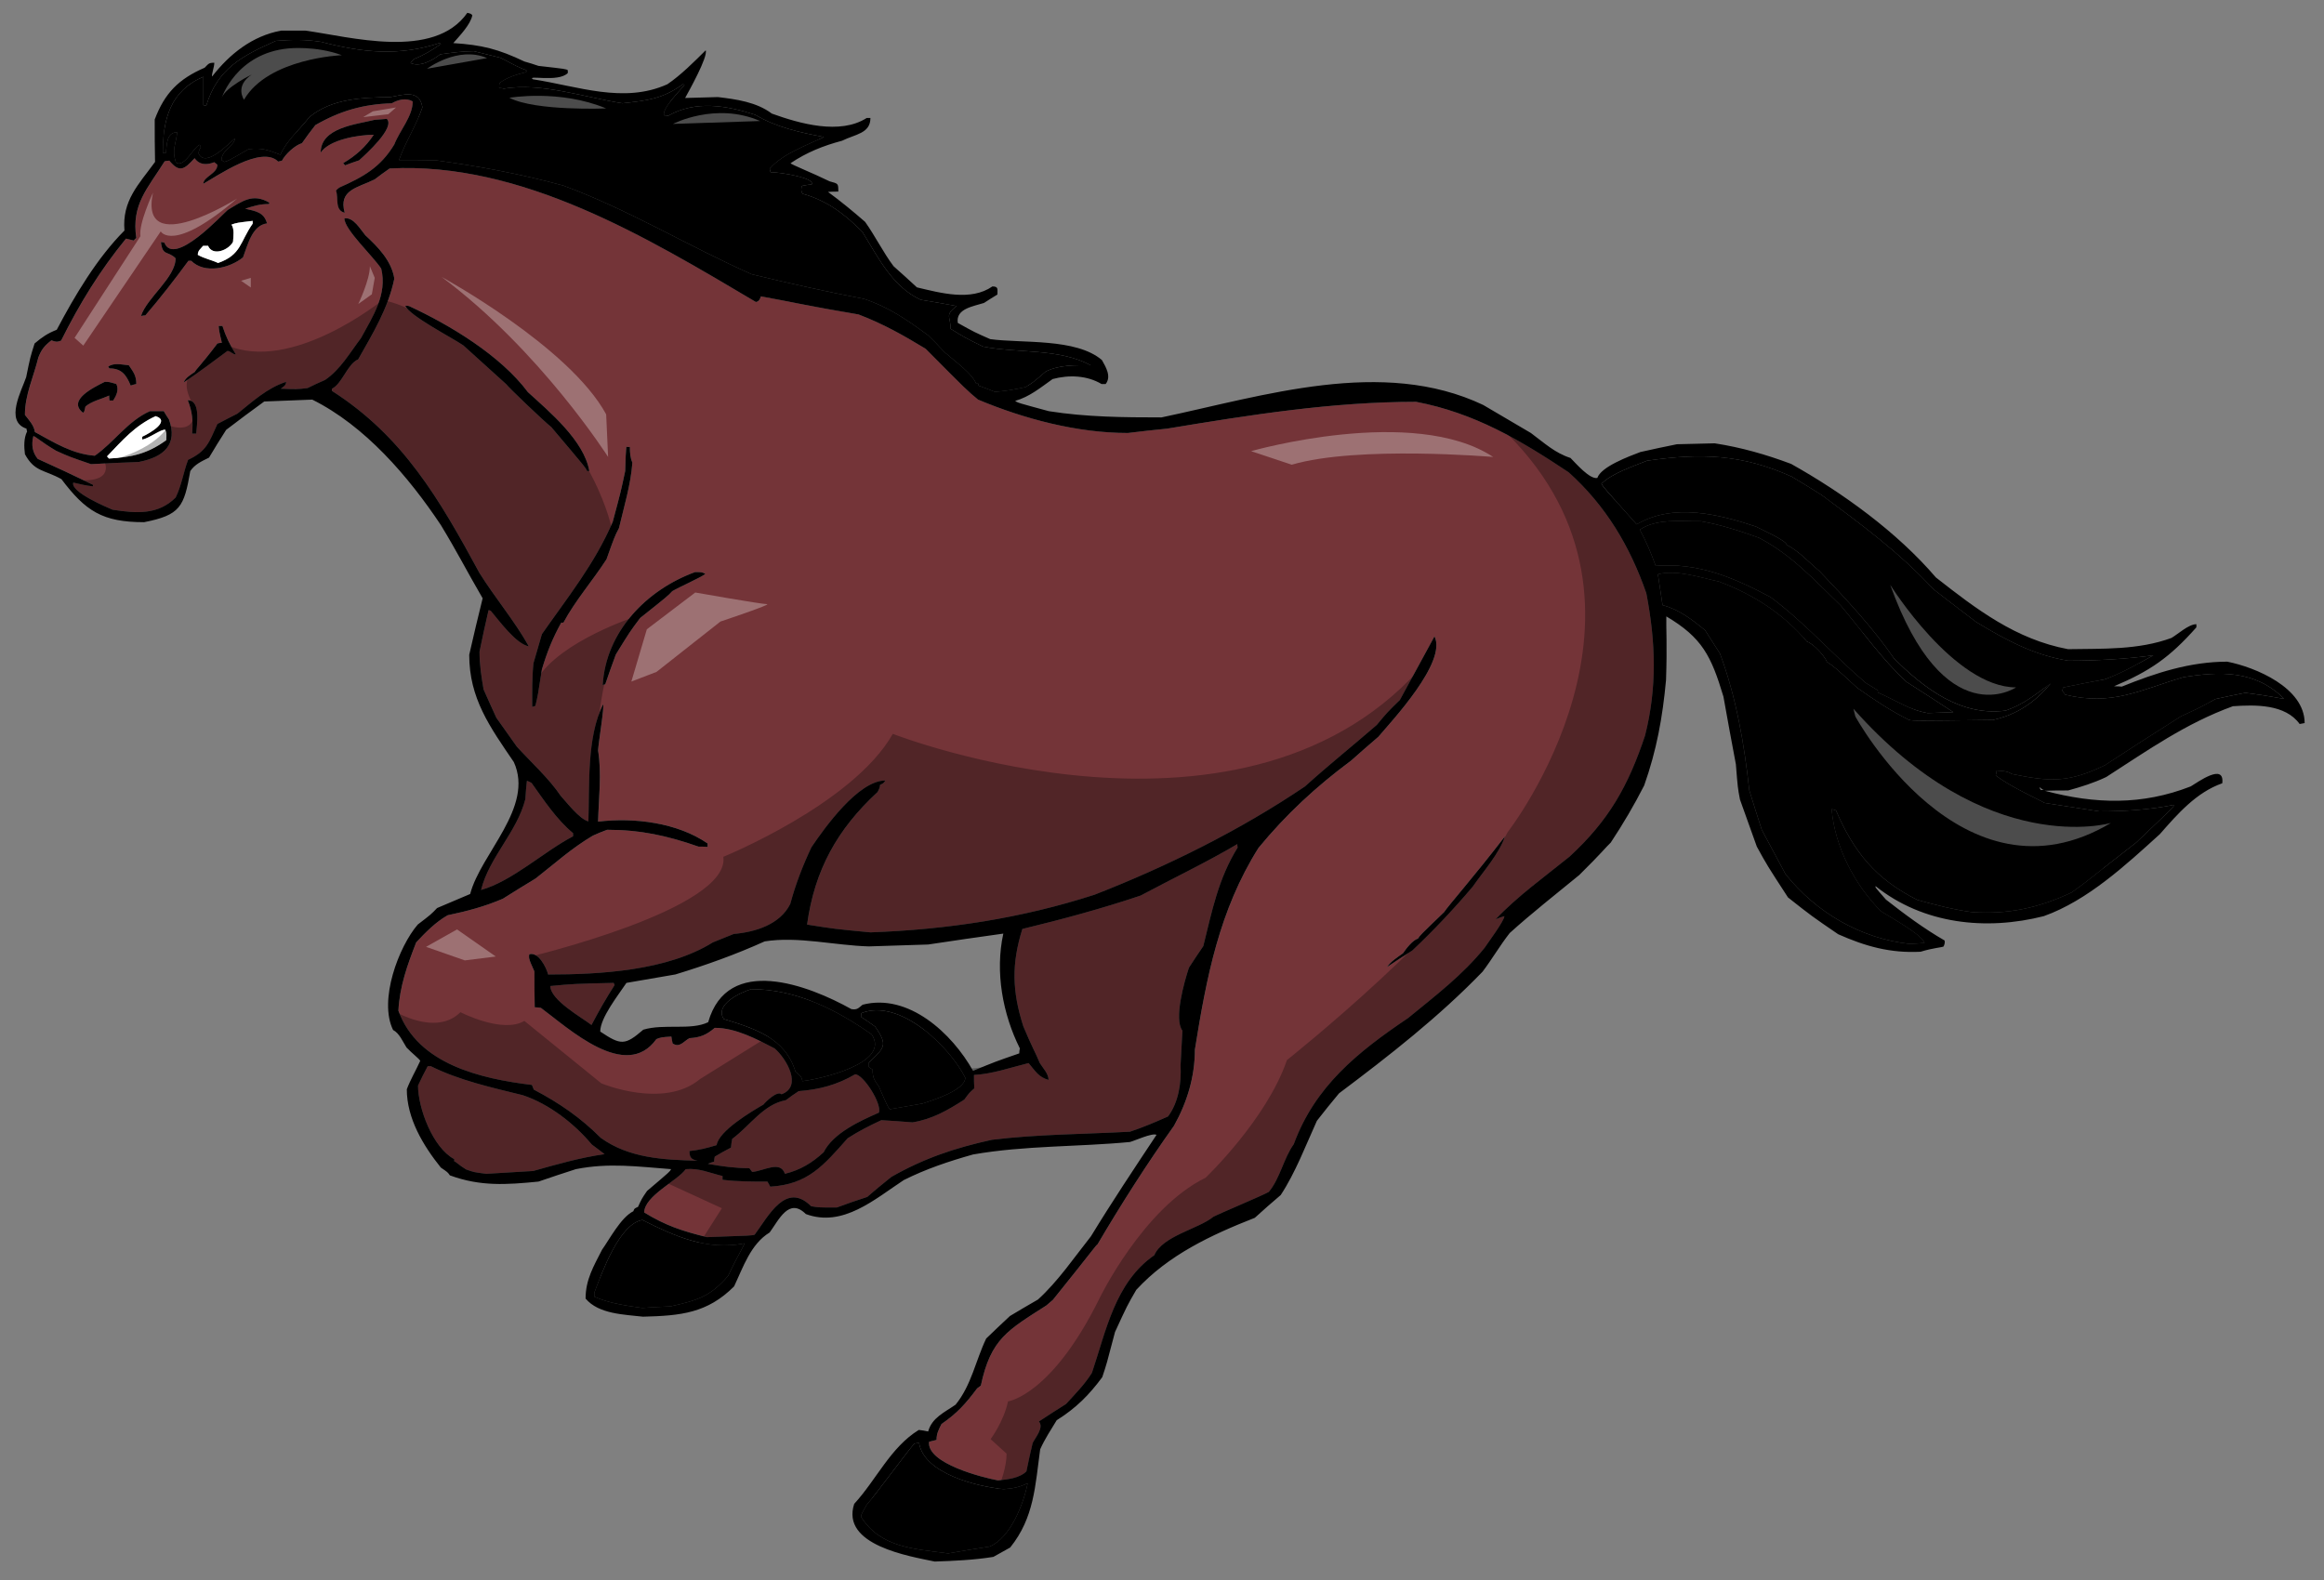
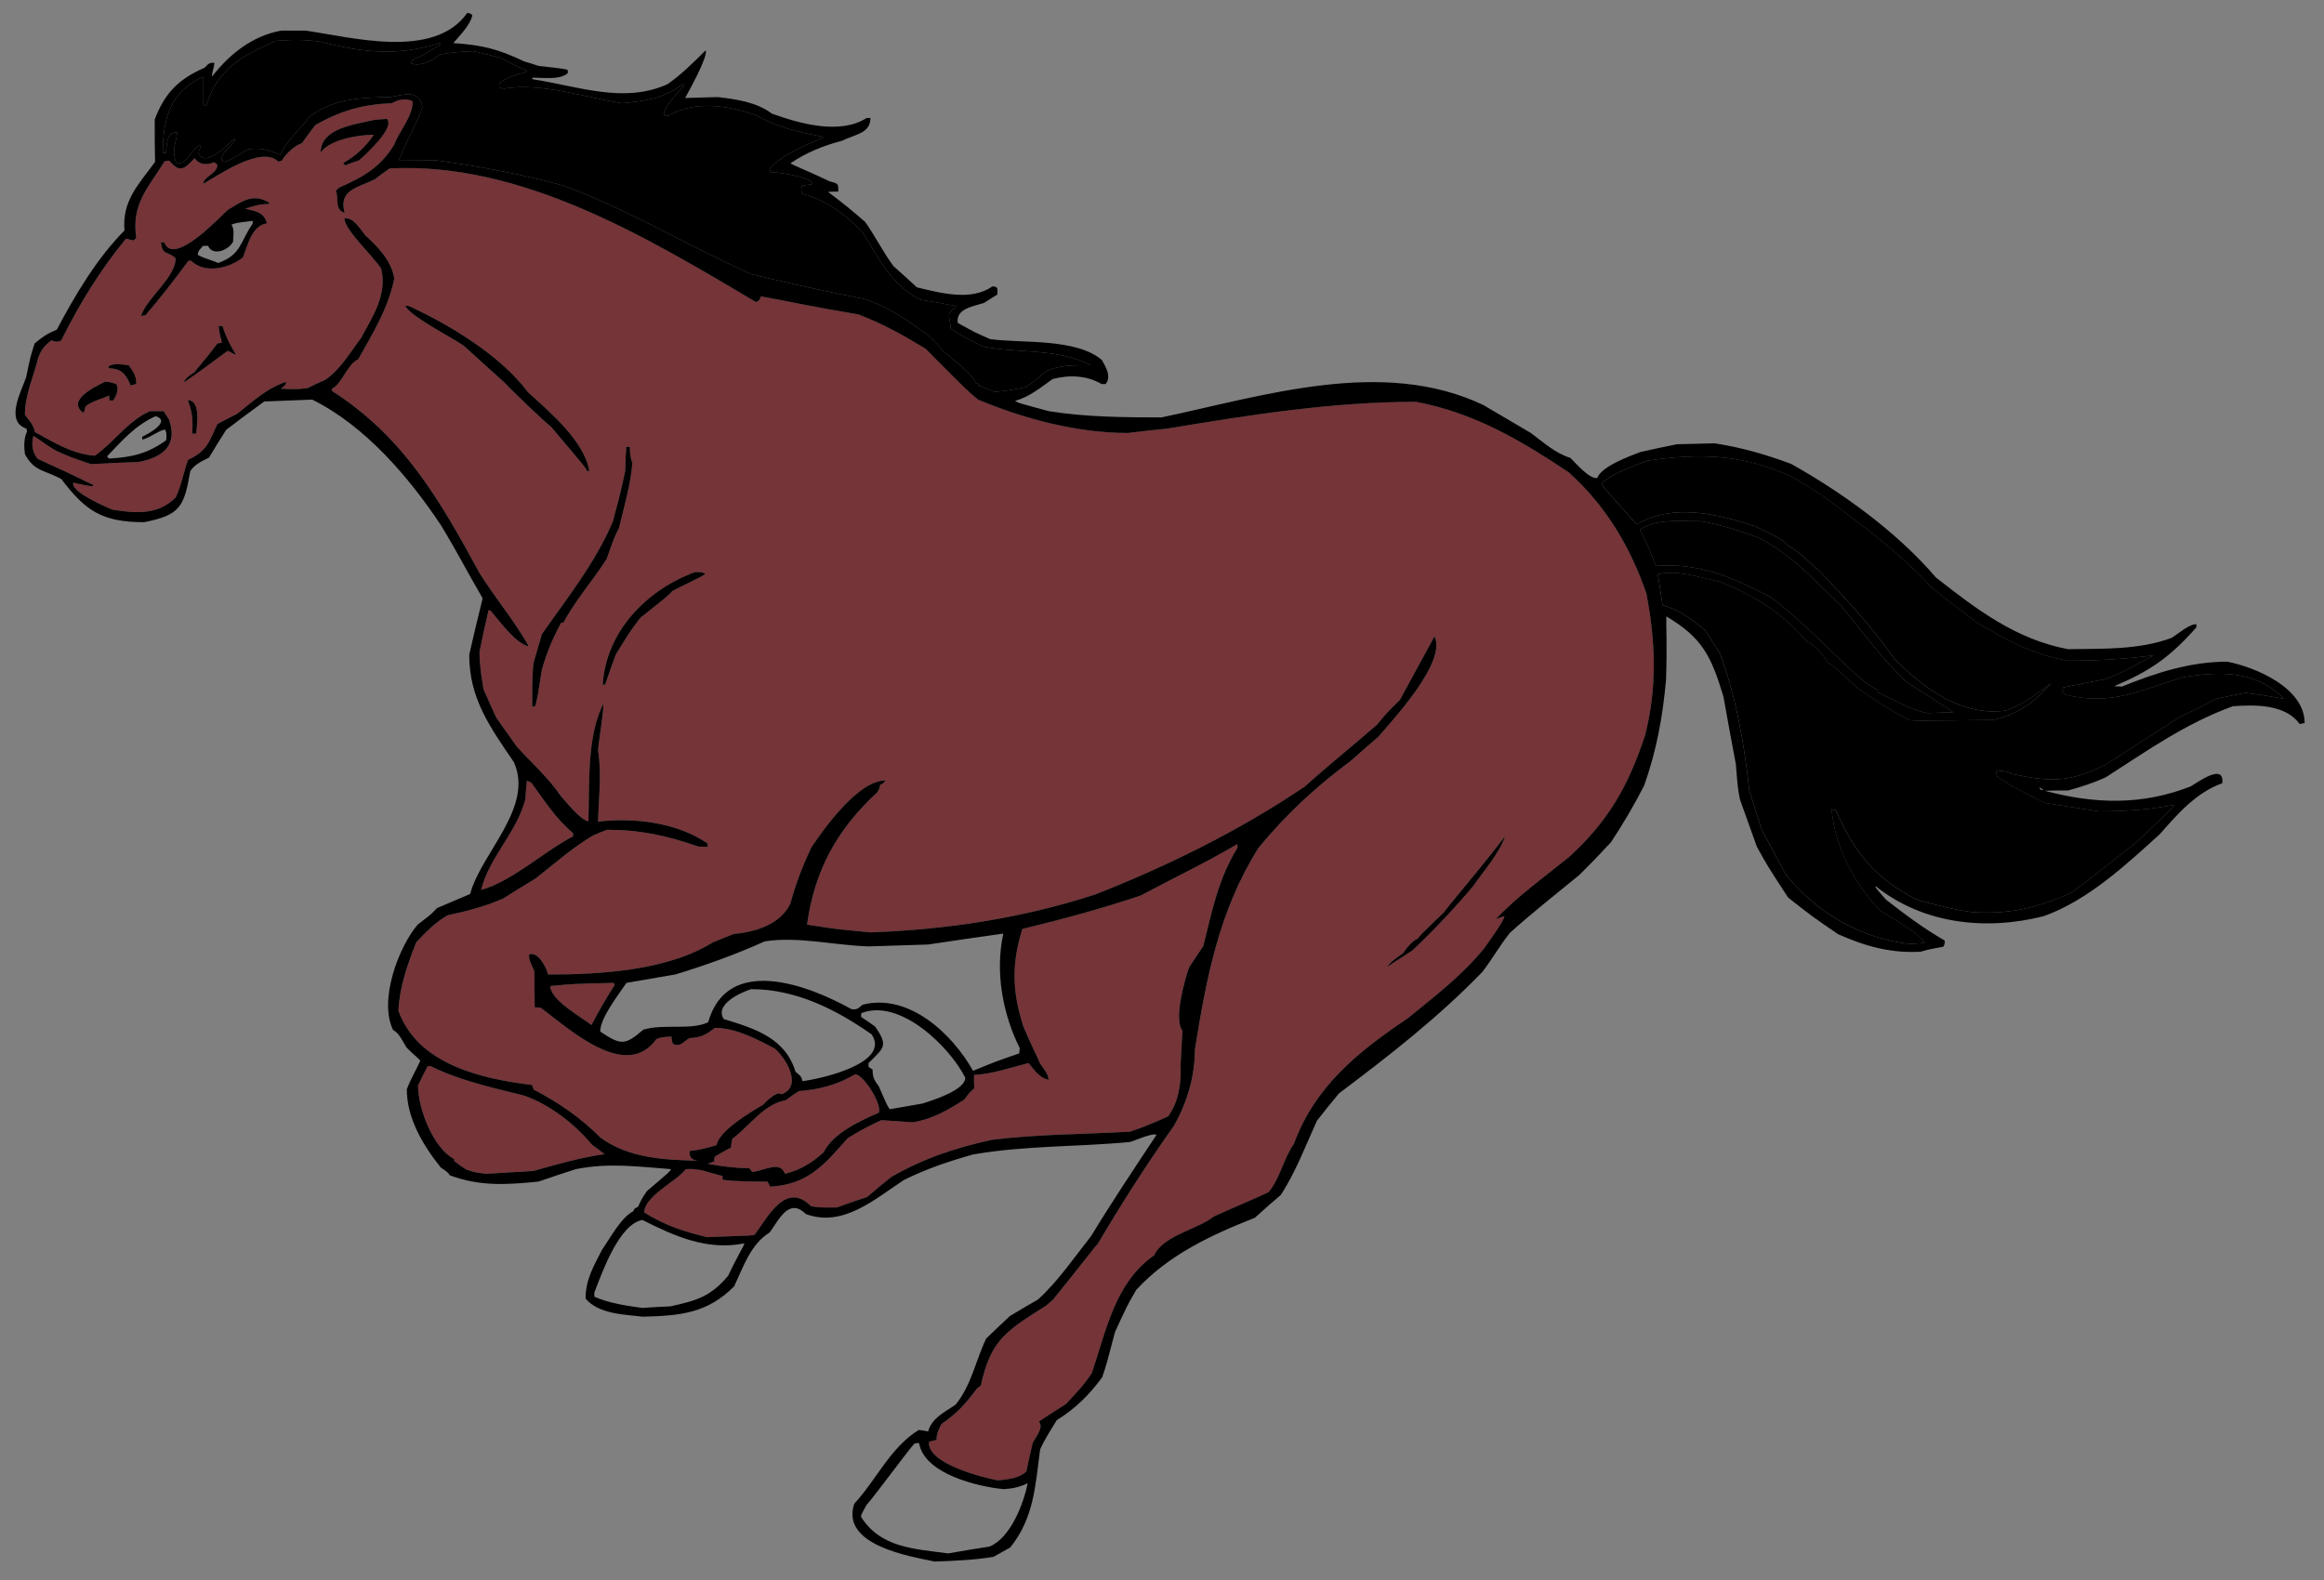
<svg xmlns="http://www.w3.org/2000/svg" version="1.1" id="Layer_1" x="0px" y="0px" width="200px" height="136px" viewBox="0 0 200 136" style="enable-background:new 0 0 200 136;" xml:space="preserve">
  <rect x="0" y="0" width="200" height="136" fill="#808080" stroke="none" />
-   <path id="color3" d="M75.311,88.363c-0.404-0.294-0.806-0.563-1.208-0.833c0-0.107,0-0.215,0.026-0.322  c3.33-1.314,7.625,2.928,8.941,5.56c0,1.072-2.846,1.96-3.705,2.226c-0.941,0.163-1.881,0.325-2.793,0.485  c-0.214-0.297-0.214-0.297-0.939-1.962c-0.401-0.564-0.538-0.749-0.538-1.449c-0.134-0.079-0.24-0.159-0.349-0.241v-0.322  C76.089,90.162,76.464,90.027,75.311,88.363z M68.463,92.257c0.321,0.268,0.511,0.348,0.591,0.805  c1.53-0.188,7.625-1.531,5.96-4.027c-3.061-2.146-6.523-3.893-10.364-3.893c-0.884,0.269-3.192,1.313-2.361,2.576  C65.025,88.551,67.577,89.356,68.463,92.257z M79.094,124.207c-0.132,0-0.267,0.028-0.401,0.053  c-0.454,0.458-3.381,4.457-4.107,5.264c-0.483,0.859-0.483,0.859-0.483,1.048c1.691,2.655,4.538,2.738,7.489,3.14  c1.182-0.214,2.364-0.401,3.572-0.591c1.799-0.75,2.926-3.677,3.276-5.45c-0.725,0.349-1.289,0.458-2.068,0.511  C84.143,127.967,79.526,126.866,79.094,124.207z M55.28,105.011c-2.013,0.349-3.489,4.591-4.135,6.255v0.349  c1.263,0.565,2.767,0.779,4.135,0.968c0.806-0.055,1.611-0.108,2.418-0.136c2.28-0.509,3.436-0.832,4.965-2.63  c0.832-1.773,1.343-2.524,1.397-2.792C60.838,107.668,58.073,106.407,55.28,105.011z" />
  <path id="color2" style="fill:#743438;" d="M67.631,94.699c0.347-0.269,0.726-0.536,1.102-0.777  c1.771-0.135,3.302-0.537,4.859-1.449c0.698,0,2.335,2.548,2.04,3.303c-1.584,0.696-3.92,1.744-4.752,3.409  c-0.993,0.911-2.013,1.529-3.329,1.852c-0.403-1.183-1.799-0.242-2.82-0.161c-0.081-0.107-0.16-0.214-0.24-0.321  c-1.211,0-2.391-0.161-3.572-0.376c0.162-0.082,0.349-0.135,0.538-0.188c0-0.161,0.027-0.296,0.053-0.43  c0.456-0.27,0.913-0.537,1.396-0.779c0.027-0.267,0.054-0.512,0.107-0.751C64.544,96.902,65.697,95.05,67.631,94.699z   M49.319,71.716c-1.422-1.18-2.497-2.819-3.572-4.321c-0.133-0.081-0.267-0.135-0.402-0.189c-0.054,0.511-0.107,1.047-0.134,1.584  c-0.726,2.846-3.113,4.996-3.812,7.815c2.685-0.753,5.396-3.303,7.919-4.619V71.716z M44.997,94.271  c-2.713-0.671-5.424-1.262-7.92-2.497h-0.268c-0.297,0.537-0.565,1.101-0.833,1.665c0,1.933,1.261,5.343,3.115,6.335v0.189  c0.188,0.053,0.322,0.268,1.021,0.698c0.67,0.24,0.67,0.24,1.745,0.375c1.342-0.08,2.685-0.161,4.028-0.242  c2.013-0.563,4.053-1.155,6.146-1.449c-0.375-0.295-0.75-0.564-1.1-0.831C49.427,96.713,47.252,95.021,44.997,94.271z   M101.597,91.693c0.052-0.994,0.106-1.987,0.159-2.98c-0.752-0.995,0.162-4.216,0.564-5.423c0.402-0.618,0.806-1.236,1.234-1.854  c0.754-3.034,1.29-5.799,2.954-8.483c-0.026-0.107-0.026-0.214-0.026-0.297c-2.686,1.584-5.558,2.955-8.324,4.431  c-3.354,1.128-6.74,2.041-10.176,2.873c-0.938,3.01-0.887,5.344,0.081,8.377c0.725,1.745,1.073,2.31,1.422,3.168  c0.269,0.43,0.752,0.914,0.752,1.448c-0.86-0.24-1.102-0.723-1.718-1.448c-1.531,0.377-3.115,0.941-4.699,1.021  c0,0.378,0,0.752,0.027,1.155c-0.429,0.378-0.429,0.378-0.858,0.965c-1.423,0.913-2.765,1.692-4.458,1.96  c-0.913-0.079-1.798-0.13-2.684-0.187c-0.995,0.457-1.989,0.967-2.9,1.559c-2.068,2.333-3.411,3.973-6.66,4.162  c-0.08-0.162-0.161-0.297-0.242-0.432c-1.288,0-2.576,0-3.864-0.159v-0.325c-1.129-0.267-2.015-0.697-3.169-0.588  c-0.697,0.992-3.571,2.308-3.571,3.73c1.853,1.128,3.223,1.584,5.397,2.122c3.893-0.136,3.893-0.136,4.11-0.216  c1.18-1.584,2.684-4.616,4.858-2.444c0.67,0.109,0.67,0.109,2.202,0.109c0.858-0.324,1.744-0.618,2.632-0.912  c0.67-0.592,1.369-1.155,2.066-1.72c2.821-1.61,5.477-2.497,8.646-3.195c3.919-0.483,7.975-0.483,11.893-0.699  c1.129-0.373,2.203-0.832,3.277-1.313C101.436,94.859,101.677,93.194,101.597,91.693z M47.36,84.873c0,1.209,2.71,2.712,3.543,3.355  c0.617-1.183,1.261-2.31,1.987-3.438c-0.025-0.079-0.054-0.132-0.08-0.188C49.346,84.686,49.346,84.686,47.36,84.873z   M141.682,51.069c0.806,4.19,0.941,8.082-0.107,12.245c-1.45,4.348-3.113,7.302-6.497,10.42c-2.122,1.717-4.484,3.407-6.364,5.396  c0.243-0.109,0.482-0.19,0.753-0.271c0,0.404-1.453,2.339-1.692,2.713c-1.905,2.362-4.243,4.136-6.604,6.067  c-4.35,2.927-8.002,5.879-9.826,10.846c-0.888,1.236-1.154,2.901-2.148,4.11c-0.617,0.349-4.108,1.799-4.78,2.146  c-1.233,1.024-4.375,1.639-5.075,3.303c-3.383,2.337-4.16,6.553-5.368,10.124c-0.617,0.992-1.449,1.824-2.228,2.683  c-0.781,0.484-1.558,0.995-2.337,1.505c0.458,0.511-0.295,1.369-0.536,1.853c-0.188,0.806-0.376,1.612-0.538,2.442  c-0.59,0.592-1.664,0.699-2.443,0.777c-1.288-0.24-6.149-1.449-5.934-3.327c0.215-0.055,0.43-0.106,0.644-0.161  c0-0.563,0.188-0.886,0.429-1.37c1.37-0.938,2.095-1.771,3.062-3.061c0.106-0.08,0.213-0.16,0.321-0.241  c0.86-4.054,2.336-4.777,5.64-6.9c0.186-0.163,0.375-0.321,0.563-0.484c3.543-4.402,3.651-4.642,3.839-4.778  c2.041-3.463,4.243-6.926,6.578-10.201c1.128-2.015,1.799-4.217,1.799-6.553c0.994-6.202,2.094-12.001,5.477-17.371  c2.388-2.899,4.941-5.262,7.975-7.517c0.778-0.699,1.557-1.37,2.336-2.041c1.155-1.369,5.933-6.445,4.833-8.646  c-0.994,1.825-1.987,3.652-2.98,5.477c-1.074,1.048-1.074,1.048-1.987,2.146c-2.014,1.746-4.188,3.492-6.176,5.291  c-5.557,3.758-11.84,6.873-18.096,9.317c-6.31,2.041-12.699,3.007-19.305,3.247c-3.087-0.294-3.087-0.294-5.45-0.67  c0.645-4.697,2.604-8.216,6.067-11.409c0.189-0.378,0.189-0.378,0.217-0.62c0.294-0.133,0.294-0.133,0.455-0.373  c-2.336,0-5.235,4.081-6.363,5.744c-0.75,1.584-1.369,3.196-1.824,4.886c-0.886,1.772-3.007,2.416-4.861,2.578  c-0.617,0.242-1.208,0.483-1.798,0.725c-3.919,2.443-9.719,2.766-14.176,2.766c-0.162-0.615-0.832-1.958-1.612-1.744  c-0.161,0.349,0.297,1.129,0.43,1.476c0,1.02,0,2.04,0.027,3.088c0.161,0,0.35,0.027,0.537,0.054  c2.362,1.746,7.303,6.362,9.935,2.684c0.429-0.16,0.429-0.16,1.289-0.215c0.027,0.189,0.055,0.377,0.108,0.591  c0.617,0.403,0.939-0.188,1.45-0.456c0.913-0.055,1.449-0.269,2.174-0.887c1.8,0,3.598,0.967,5.156,1.773  c1.019,0.885,2.417,3.273,0.59,3.946c-0.35-0.349-1.369,0.645-1.558,0.886c-1.02,0.594-3.84,2.256-4.026,3.49  c-0.779,0.242-1.531,0.43-2.336,0.51c0,0.538,0.133,0.727,0.697,0.834c-2.953-0.08-5.879-0.215-8.323-1.961  c-1.745-1.744-3.572-3.006-5.772-4.161c-0.053-0.135-0.107-0.271-0.161-0.402c-4.403-0.537-9.827-1.773-11.492-6.391  c0.106-2.095,0.777-3.947,1.53-5.881c0.805-0.86,1.665-1.744,2.712-2.336c1.663-0.349,3.195-0.752,4.752-1.424  c0.939-0.59,1.88-1.181,2.819-1.743c1.719-1.343,3.061-2.578,4.914-3.68c0.402-0.188,0.804-0.349,1.235-0.509  c2.872,0,5.183,0.509,7.867,1.449c0.242,0,0.51,0,0.779,0.026V72.6c-2.604-1.794-6.336-2.254-9.424-1.877  c0.053-2.014,0.323-4.133,0-6.12c0.027-0.645,0.563-3.84,0.428-3.975c-1.422,2.846-1.153,7.034-1.261,10.071  c-0.779-0.189-1.934-1.719-2.39-2.203c-0.968-1.45-2.552-2.899-3.76-4.216c-0.591-0.831-1.181-1.665-1.771-2.497  c-0.376-0.831-0.751-1.638-1.101-2.442c-0.188-1.102-0.349-2.122-0.349-3.248c0.241-1.21,0.509-2.391,0.779-3.573  c0.055,0,0.108,0.027,0.187,0.053c0.779,0.916,2.176,2.848,3.277,3.061c-1.21-2.175-2.9-4.161-4.243-6.308  c-3.464-6.39-6.578-11.761-12.7-15.681v-0.186c0.886-0.43,1.343-2.148,2.256-2.525c1.262-2.229,2.604-4.431,3.113-6.955  c-0.24-1.531-1.396-2.711-2.497-3.731c-0.428-0.51-1.019-1.583-1.798-1.449c0,0.963,2.47,3.249,3.167,4.321  c0.538,2.2-0.697,4.082-1.744,5.987c-0.94,1.235-1.772,2.712-3.088,3.597c-0.508,0.216-1.02,0.459-1.504,0.699  c-0.912,0.109-0.912,0.109-2.307,0.055c0.241-0.189,0.456-0.27,0.456-0.591c-1.638,0.536-2.874,1.691-4.188,2.739  c-0.591,0.295-1.155,0.591-1.719,0.885c-0.724,1.584-0.913,2.335-2.524,3.089c-0.403,1.071-0.564,2.226-1.074,3.247  c-1.504,1.504-3.382,1.37-5.423,1.047c-0.457-0.189-3.652-1.532-3.383-2.335c0.591,0.135,1.101,0.268,1.691,0.322v-0.133  c-0.457-0.188-0.779-0.431-4.752-2.229c-0.456-0.564-0.564-1.209-0.376-1.96c0.162,0,0.645,0.483,1.959,1.261  c1.13,0.509,1.13,0.509,3.008,1.153c1.372-0.08,2.739-0.135,4.108-0.188c2.203-0.43,3.356-1.529,2.604-3.649  c-0.161-0.244-0.32-0.484-0.457-0.726h-1.18c-1.934,0.858-3.089,2.684-4.753,3.839c-1.958-0.163-3.436-1.103-5.154-2.041  c-0.082-0.59-0.51-1.021-0.859-1.477c0-1.746,0.751-3.274,1.154-4.939c0.269-0.698,0.538-1.022,1.127-1.477  c0.377,0.135,0.458,0.161,0.833,0.026c1.611-3.222,3.328-6.015,5.584-8.781c0.214,0.055,0.43,0.109,0.672,0.163  c0.053-0.081,0.133-0.163,0.214-0.216c-0.43-2.899,0.966-4.243,2.442-6.603c0.135-0.028,0.269-0.054,0.403-0.054  c0.887,1.073,1.289,0.751,2.176-0.215c0.428,0.616,1.073,0.588,1.691,0.349c0.08,0.053,0.162,0.135,0.268,0.215  c0,0.777-1.207,1.021-1.207,1.636c1.126-0.615,4.994-3.355,6.444-1.906c0.107-0.025,0.215-0.053,0.322-0.079  c0.269-0.539,1.128-1.343,1.719-1.505c0.375-0.535,0.751-1.047,1.154-1.558c2.147-1.233,4.109-1.797,6.579-1.877  c0.563-0.322,1.234-0.483,1.799-0.161c0,1.289-1.102,2.47-1.585,3.705c-1.181,1.96-2.657,2.793-4.724,3.706  c-0.108,0.08-0.216,0.16-0.296,0.27c0.242,0.643-0.134,1.689,0.752,1.903c-0.564-1.987,1.127-2.147,2.578-2.872  c0.43-0.323,0.858-0.645,1.289-0.94c11.384-0.591,22.177,5.96,31.521,11.493c0.267-0.054,0.349-0.244,0.43-0.485  c2.684,0.485,4.107,0.834,8.402,1.557c2.123,0.806,3.868,1.8,5.773,2.953c3.544,3.573,3.544,3.573,4.512,4.377  c3.973,1.665,8.537,2.873,12.888,2.873c1.127-0.134,2.254-0.27,3.382-0.375c7.143-1.183,14.202-2.308,21.426-2.308  c5.02,0.963,8.94,3.273,13.13,6.065C138.191,43.525,140.286,47.042,141.682,51.069z M10.013,33.053  c-0.644-0.187-0.644-0.187-0.994-0.187c-0.966,0.483-3.248,1.584-1.879,2.656c0.106-0.052,0.106-0.052,0.215-0.536  c0.591-0.482,1.342-0.617,2.04-0.941c0,0.135,0,0.27,0.027,0.43h0.321C10.013,34.045,10.254,33.565,10.013,33.053z M11.731,33.053  c0-0.724-0.243-1.018-0.645-1.612c-0.618-0.052-1.262-0.24-1.772,0.11c0.027,0.052,0.054,0.105,0.108,0.16  c1.046,0,1.449,0.563,1.824,1.476C11.409,33.136,11.571,33.081,11.731,33.053z M16.161,34.45c0.403,1.02,0.456,1.77,0.376,2.873  h0.349C16.913,36.732,17.343,34.45,16.161,34.45z M20.296,30.503c-0.51-0.806-0.859-1.532-1.155-2.445h-0.322  c0.053,0.726,0.242,1.158,0.269,1.452c-0.134,0-0.269,0.024-0.375,0.052c-1.505,1.989-1.88,2.256-1.934,2.443  c-0.322,0.217-0.833,0.512-0.967,0.914c1.288-0.859,2.524-1.797,3.759-2.71C19.839,30.209,20,30.503,20.296,30.503z M23.195,17.453  c-1.451-0.858-2.335-0.133-3.598,0.619c-0.429,0.348-4.617,4.94-5.451,2.818c-0.107-0.025-0.214-0.052-0.295-0.052  c0.135,1.234,0.591,0.724,1.261,1.394c0,1.667-2.469,3.384-2.979,4.969c0.107-0.027,0.242-0.054,0.376-0.054  c1.289-1.503,2.525-3.088,3.706-4.7h0.241c1.154,1.156,3.302,0.646,4.457-0.294c0.403-1.046,0.778-2.764,2.067-2.925  c-0.269-0.967-0.966-1.047-1.878-1.264c0.751-0.242,1.261-0.402,2.04-0.402C23.143,17.508,23.17,17.481,23.195,17.453z   M32.164,11.601c-0.699,1.048-1.532,1.799-2.632,2.444c0.053,0.054,0.107,0.107,0.161,0.187c0.403-0.161,0.806-0.294,1.208-0.429  c0.536-0.483,3.142-2.818,2.39-3.569c-0.349,0.025-0.699,0.052-1.047,0.079c-1.612,0.402-4.645,0.672-4.645,2.82  C28.351,12.004,30.875,11.601,32.164,11.601z M47.44,36.759c2.954,3.49,2.954,3.49,3.087,3.786h0.188  c-0.456-2.632-3.437-5.102-5.288-6.794c-2.363-3.167-6.74-5.797-10.23-7.407c-0.108-0.029-0.214-0.029-0.322-0.029  c0.349,0.858,4.001,2.738,4.994,3.411c1.208,1.099,2.443,2.2,3.678,3.328C43.789,33.377,46.822,36.275,47.44,36.759z M52.193,48.143  c0.698-1.959,0.698-1.959,1.074-2.685c0.43-1.826,1.02-3.759,1.155-5.64c-0.189-0.429-0.215-0.858-0.215-1.342h-0.269  c0-0.188-0.081-0.188-0.134,2.069c-0.376,1.771-0.376,1.771-1.074,4.376c-1.558,3.623-3.866,6.472-6.095,9.665  c-0.243,0.833-0.483,1.666-0.725,2.499c-0.133,1.261-0.108,2.495-0.108,3.757c0.081-0.025,0.161-0.053,0.271-0.081  c0.214-0.886,0.214-0.886,0.563-3.142c0.457-1.528,0.912-2.658,1.665-4.027h0.187C49.508,51.687,51.012,49.972,52.193,48.143z   M60.704,49.404c-0.268-0.187-0.536-0.161-0.886-0.161c-4.189,1.532-7.677,5.128-7.948,9.721c0.055-0.028,0.135-0.055,0.216-0.055  c0.294-0.858,0.591-1.718,0.914-2.576c1.208-1.961,1.208-1.961,2.094-3.142c2.362-1.878,2.362-1.878,2.764-2.308  C58.502,50.505,60.167,49.781,60.704,49.404z M129.52,71.985c-2.795,3.625-4.834,5.906-5.238,6.523  c-2.064,1.987-2.064,1.987-2.254,2.281c-0.456,0.137-1.019,0.861-1.288,1.264c-0.483,0.349-1.048,0.698-1.372,1.182  c0.728-0.483,1.451-0.968,2.177-1.422c1.825-1.72,3.597-3.6,5.206-5.507C127.64,75.02,129.036,73.461,129.52,71.985z" />
  <path id="color1" d="M196.563,60.144c-0.539-0.051-1.158-0.24-3.331-0.51c-0.859,0.161-1.719,0.35-2.576,0.537  c-1.316,0.725-1.316,0.725-2.953,1.479c-2.202,1.394-4.378,2.791-6.551,4.213c-3.117,1.504-4.673,1.45-8.029,0.753  c-0.401-0.27-0.807-0.242-1.289-0.297c-0.025,0.134-0.054,0.27-0.081,0.432c1.264,0.938,2.82,1.636,4.217,2.363  c1.557,0.239,3.113,0.48,4.699,0.723c2.172,0,4.321-0.134,6.443-0.565c-0.055,0.189-0.055,0.189-3.274,3.251  c-3.814,2.953-4.03,3.222-5.559,4.297c-2.794,1.314-5.452,1.905-8.567,1.689c-1.584-0.213-3.14-0.617-4.698-1.047  c-3.598-1.798-5.476-4.136-7.008-7.705c-0.132-0.054-0.267-0.079-0.376-0.106c0.268,3.221,1.986,6.522,4.245,8.778  c0.724,0.483,3.515,1.987,3.757,2.738c-0.428,0.028-0.858,0.054-1.263,0.082c-4.241-0.458-8.083-2.714-10.711-6.017  c-0.698-1.287-1.37-2.549-2.041-3.811c-0.377-1.152-0.726-2.284-1.075-3.411c-0.428-3.974-1.127-8.002-2.521-11.759  c-0.431-0.673-0.86-1.342-1.289-2.015c-1.13-0.914-2.257-1.797-3.652-2.147c-0.135-0.887-0.27-1.773-0.401-2.659  c1.61-0.429,3.676,0.294,5.233,0.619c2.953,1.101,5.558,2.765,7.599,5.18c0.537,0.161,1.503,1.209,1.72,1.746  c0.645,0.429,0.645,0.429,2.604,2.229c1.477,1.047,2.847,1.96,4.457,2.764c0.456,0.083,0.456,0.083,7.224,0  c2.067-0.454,3.623-1.529,4.966-3.14c-1.343,0.965-2.282,1.773-3.868,2.335c-3.837,0.51-7.004-1.879-9.611-4.484  c-1.824-2.659-4.188-5.183-6.416-7.518c-0.915-0.752-1.745-1.718-2.818-2.256c0-0.375-2.283-1.369-2.66-1.584  c-3.219-1.074-7.116-2.041-10.256-0.187c-2.817-3.143-2.817-3.143-3.034-3.493c0.912-0.913,2.74-1.501,3.919-1.986  c4.645-0.671,8.164-0.563,12.46,1.37c0.86,0.51,1.72,1.047,2.577,1.584c3.437,2.551,6.715,4.967,9.613,8.106  c1.208,0.941,2.443,1.881,3.678,2.821c2.524,1.53,4.94,2.847,7.919,3.331c2.417,0,4.942-0.135,7.332-0.46  c-1.37,0.754-2.714,1.533-4.19,2.068c-1.207,0.215-2.39,0.456-3.569,0.699c-0.027,0.082-0.054,0.162-0.08,0.269  c0.08,0.107,0.16,0.214,0.242,0.348c4.054,0.995,6.443-0.402,10.176-1.502C191.03,57.783,194.091,57.674,196.563,60.144z   M152.367,51.393c2.955,2.2,5.396,4.994,8.189,7.383c0.349,0.215,0.698,0.429,1.048,0.644v0.189  c1.529,0.643,2.629,1.475,4.296,1.771c0.725-0.026,1.449-0.054,2.2-0.08c-1.341-0.887-2.685-1.746-4.027-2.605  c-2.12-1.959-3.811-4.378-5.665-6.578c-2.281-2.202-4.215-4.351-7.035-5.827c-1.636-0.589-3.274-1.127-4.994-1.423  c-1.744,0.027-3.758-0.27-5.261,0.726c0.563,1.02,0.965,2.013,1.369,3.115C146.193,48.411,149.201,49.726,152.367,51.393z   M15.248,11.386c-0.108,1.075-0.483,1.477-0.108,2.604c0.725,0.484,1.505-1.314,2.041-1.53c0.027,0.053,0.054,0.108,0.108,0.188  c-0.189,0.349-0.189,0.349-0.189,0.591c0.618,1.234,2.605-0.915,3.115-1.316c0,0.564-1.154,1.02-1.154,1.852  c0.079,0.056,0.16,0.11,0.24,0.162c0.323-0.081,0.323-0.081,2.096-1.1c1.181-0.135,1.664,0.079,2.738,0.481  c0.51-1.207,1.691-2.203,2.497-3.247c1.96-1.611,4.565-1.665,6.982-1.719c1.073-0.189,2.496-0.699,2.738,0.888  c-0.538,1.582-1.449,2.953-2.014,4.535c1.047,0,2.122,0,3.196,0.027c3.704,0.512,7.33,1.181,10.955,2.175  c5.611,2.068,10.74,5.209,16.189,7.625c3.195,0.779,6.444,1.503,9.667,2.121c2.12,0.699,3.706,1.798,5.53,3.142  c0.939,0.885,1.397,1.503,1.611,1.611c0.671,0.615,2.174,1.662,2.523,2.551h0.188v0.16c0.456,0.161,0.941,0.35,1.423,0.54  c0.913-0.056,1.745-0.216,2.632-0.405c0.618-0.375,0.618-0.375,1.745-1.342c1.181-0.591,2.552-0.54,3.866-0.54  c-2.739-1.476-6.256-1.018-9.262-1.608c-1.531-0.751-1.531-0.751-2.792-1.531c0-1.101-0.537-1.128,0.509-1.959  c-1.046-0.189-2.066-0.379-3.086-0.538c-2.445-1.128-3.679-3.678-5.021-5.854c-1.531-1.531-3.035-2.684-5.156-3.277  c-0.134-0.265-0.108-0.349-0.054-0.669c0.27-0.054,0.563-0.109,0.858-0.135c0.271-0.563-2.71-1.047-3.543-1.047  c-0.026-0.107-0.053-0.214-0.082-0.295c1.102-1.288,3.196-2.014,4.675-2.737c-2.041-0.378-4.11-0.834-5.909-1.907  c-2.47-0.807-5.154-1.261-7.491,0.08c-0.134-0.027-0.24-0.027-0.348-0.027c-0.268-0.537,1.449-2.228,1.746-2.632  c-0.055-0.025-0.108-0.053-0.134-0.053c-1.773,1.262-3.008,1.394-5.208,1.639c-3.25-0.512-6.956-1.8-10.204-1.261  c-0.134-0.03-0.269-0.055-0.404-0.055c0-0.16,0-0.294,0.028-0.429c0.698-0.512,1.451-0.726,2.309-0.941V6.042  c-0.699-0.269-0.699-0.269-2.227-1.072c-0.781-0.189-1.532-0.377-2.285-0.563c-0.992,0-1.931,0.134-2.899,0.269  c-0.644,0.508-1.719,1.127-2.55,0.752c0.08-0.135,0.189-0.243,0.297-0.349c0.831-0.323,1.583-0.779,2.307-1.289  C37.91,3.733,37.91,3.707,37.91,3.68c-3.572,1.183-6.66,0.86-10.284-0.079c-1.397-0.216-2.496-0.188-3.892-0.082  c-2.9,1.29-5.021,2.389-5.987,5.587c-0.081-0.029-0.162-0.054-0.242-0.054V6.606c-2.847,1.208-3.491,3.651-3.491,6.55h0.268  C14.362,12.488,14.307,11.386,15.248,11.386z" />
  <path id="outline" d="M124.282,78.509c0.404-0.617,2.443-2.898,5.238-6.523c-0.484,1.476-1.881,3.034-2.769,4.321  c-1.609,1.907-3.381,3.787-5.206,5.507c-0.726,0.454-1.449,0.938-2.177,1.422c0.324-0.483,0.889-0.833,1.372-1.182  c0.27-0.402,0.832-1.127,1.288-1.264C122.218,80.496,122.218,80.496,124.282,78.509z M59.817,49.243  c-4.189,1.532-7.677,5.128-7.948,9.721c0.055-0.028,0.135-0.055,0.216-0.055c0.294-0.858,0.591-1.718,0.914-2.576  c1.208-1.961,1.208-1.961,2.094-3.142c2.362-1.878,2.362-1.878,2.764-2.308c0.645-0.378,2.311-1.102,2.847-1.479  C60.436,49.217,60.167,49.243,59.817,49.243z M198.334,62.239c-0.163,0.027-0.294,0.055-0.43,0.08  c-1.236-1.716-3.814-1.665-5.746-1.53c-4.054,1.478-7.274,3.76-10.902,6.095c-1.072,0.511-2.12,0.833-3.275,1.155  c-0.671,0-1.341,0-2.012,0.027c4.322,1.154,8.376,1.262,12.564-0.377c0.591-0.349,2.927-2.068,2.712-0.268  c-2.228,0.78-3.84,2.632-5.369,4.376c-2.928,2.658-6.231,5.72-9.988,7.061c-4.967,1.262-10.364,0.699-14.473-2.577  c-0.055,0.082-0.055,0.082,0.888,1.154c1.61,1.263,3.274,2.498,5.047,3.519c0.027,0.214,0.027,0.214-0.081,0.511  c-0.216,0.106-0.832,0.106-1.987,0.457c-2.605,0.133-4.725-0.457-7.088-1.505c-2.28-1.559-2.28-1.559-4.321-3.168  c-1.8-2.767-1.8-2.767-2.684-4.377c-0.485-1.369-0.968-2.712-1.451-4.054c-0.188-0.993-0.188-0.993-0.352-3.035  c-0.374-1.958-0.723-3.892-1.071-5.826c-1.049-3.489-1.827-5.073-4.914-6.899c-0.025,0.94,0.079,2.472-0.025,5.476  c-0.297,3.222-0.808,6.04-1.881,9.077c-0.86,1.69-1.827,3.329-2.875,4.913c-0.482,0.456-0.696,0.804-2.71,2.793  c-1.989,1.636-4.054,3.248-5.986,4.994c-0.862,1.099-1.504,2.228-2.338,3.328c-3.758,3.893-8.026,7.223-12.351,10.471  c-0.644,0.779-1.289,1.561-1.906,2.365c-0.938,2.066-1.853,4.482-3.113,6.389c-0.752,0.645-1.503,1.289-2.229,1.96  c-3.759,1.476-7.436,3.195-10.202,6.202c-0.778,1.342-0.778,1.342-1.828,3.625c-0.724,2.767-0.724,2.767-1.099,3.892  c-1.154,1.558-2.257,2.658-3.92,3.705c-0.51,0.834-1.02,1.612-1.422,2.499c-0.43,3.14-0.51,5.878-2.578,8.454  c-0.484,0.271-0.968,0.539-1.45,0.809c-1.64,0.267-3.383,0.347-5.048,0.401c-2.148-0.455-8.109-1.395-6.927-4.968  c1.906-2.065,3.114-4.859,5.558-6.361c0.267,0.024,0.536,0.079,0.805,0.133c0.322-1.181,1.398-1.638,2.362-2.308  c1.37-1.691,1.719-3.786,2.632-5.692c0.671-0.644,1.343-1.291,2.041-1.936c0.806-0.481,1.611-0.964,2.416-1.421  c1.719-1.559,3.116-3.623,4.563-5.449c1.8-2.954,3.734-5.854,5.64-8.728c-0.376-0.188-1.879,0.51-2.283,0.617  c-4.482,0.43-9.047,0.294-13.505,1.074c-2.094,0.592-4.027,1.236-5.959,2.201c-2.498,1.638-5.237,4.107-8.433,2.928  c-1.449-1.45-2.31,0.482-3.113,1.584c-1.638,0.993-2.284,3.006-3.062,4.642c-2.309,2.311-4.59,2.524-7.84,2.608  c-1.61-0.189-3.812-0.215-4.94-1.559c0-1.638,0.698-2.792,1.422-4.214c0.62-0.861,1.612-2.767,2.687-3.304  c0.08-0.268,0.187-0.268,0.403-0.376c0.32-0.7,0.32-0.7,0.777-1.369c1.961-1.664,1.961-1.664,2.069-1.878  c-2.874-0.216-5.343-0.565-8.19,0c-1.074,0.349-2.147,0.696-3.223,1.072c-2.738,0.27-4.994,0.432-7.624-0.537  c-0.188-0.269-0.188-0.269-0.778-0.67c-1.532-1.909-2.928-4.244-2.928-6.74c0.324-0.858,0.78-1.611,1.155-2.442  c-0.055-0.162-0.698-0.646-1.181-1.155c-0.323-0.51-0.618-1.234-1.153-1.504c-1.262-2.55,0.482-7.169,2.119-9.075  c1.156-0.886,1.156-0.886,1.666-1.423c0.939-0.403,1.88-0.807,2.847-1.209c0.911-3.49,5.53-7.464,3.758-11.355  c-2.066-3.036-3.839-5.479-3.839-9.237c0.376-1.638,0.752-3.25,1.155-4.861c-1.451-2.496-2.149-3.917-3.598-6.307  c-2.793-4.19-6.526-8.538-11.064-10.795c-1.395,0.055-2.765,0.109-4.134,0.162c-1.102,0.805-2.201,1.61-3.276,2.441  c-0.51,0.779-0.994,1.586-1.476,2.39c-0.646,0.324-1.208,0.564-1.612,1.156c-0.537,3.087-0.859,3.785-3.974,4.402  c-3.597,0-5.047-0.965-7.115-3.705c-1.503-0.833-2.309-0.616-3.141-2.147c-0.082-0.645-0.107-1.368,0.187-1.962  c-0.026-0.079-0.053-0.159-0.053-0.239c-1.907-0.62-0.403-3.302-0.027-4.43c0.35-1.72,0.35-1.72,0.726-2.901  c0.671-0.564,1.1-0.859,1.906-1.18c1.556-2.955,3.49-6.203,5.826-8.539c-0.214-2.577,1.207-3.949,2.633-5.907  c-0.029-1.234-0.029-2.442-0.029-3.652c0.859-2.282,2.068-3.49,4.296-4.457c0.35-0.349,0.35-0.429,0.833-0.429  c0,0.374-0.269,1.074-0.188,1.182c1.504-1.934,3.463-3.492,5.934-3.946h2.093c3.787,0.509,11.061,2.578,13.935-1.532  c0.323,0.081,0.323,0.081,0.43,0.214c-0.161,0.807-1.102,1.773-1.638,2.391c2.47,0.161,3.867,0.51,6.121,1.585  c0.403,0.107,0.806,0.242,1.208,0.377c2.363,0.268,2.363,0.268,2.525,0.373v0.245c-0.832,0.832-3.572,0.132-3.006,0.535  c3.865,0.593,7.813,2.122,11.572,0.43c1.154-0.779,2.307-1.933,3.302-2.926c0.214,0.564-1.478,3.57-1.772,4.107  c0.94-0.026,1.88-0.053,2.819-0.08c1.585,0.189,3.329,0.429,4.645,1.423c2.391,0.86,5.854,1.853,8.163,0.377h0.321  c0,1.343-1.314,1.396-2.443,1.959c-1.61,0.43-3.033,0.994-4.431,1.934c0.028,0.107,1.88,0.833,3.355,1.557  c0.754,0.214,0.754,0.162,0.754,0.887c-0.295,0-0.591,0-0.887,0.026c1.101,0.806,2.175,1.692,3.194,2.579  c0.861,1.208,1.559,2.631,2.444,3.813c0.67,0.589,1.344,1.207,2.013,1.825c2.04,0.483,4.645,1.209,6.497-0.08  c0.539,0,0.431,0.24,0.431,0.697c-0.403,0.242-0.781,0.483-1.155,0.725c-0.914,0.296-2.444,0.485-2.255,1.718  c1.45,0.807,1.45,0.807,2.792,1.396c2.739,0.376,7.382-0.105,9.612,1.8c0.349,0.616,0.831,1.422,0.322,2.065h-0.349  c-1.262-0.75-2.819-0.804-4.214-0.429c-1.021,0.724-1.987,1.531-3.224,1.88c0.215,0.16,0.215,0.16,2.9,0.886  c3.222,0.51,6.443,0.536,9.693,0.536c8.806-1.854,19.009-5.183,27.681-1.074c1.37,0.804,2.739,1.612,4.108,2.416  c1.156,0.858,2.068,1.719,3.41,2.149c0.402,0.4,1.664,1.877,2.31,1.718c0.322-0.968,2.71-1.852,3.703-2.229  c1.048-0.241,2.095-0.456,3.142-0.67c1.075-0.027,2.149-0.055,3.25-0.08c2.281,0.349,4.43,0.966,6.579,1.771  c4.456,2.496,9.128,5.879,12.459,9.774c3.49,2.739,6.898,5.342,11.381,6.175c2.981-0.054,6.042,0.081,8.889-0.966  c0.564-0.325,1.477-1.184,2.148-1.184v0.27c-2.283,2.578-3.975,3.758-7.088,5.074c0.214,0,0.43,0,0.669,0.028  c2.929-1.184,5.882-2.147,9.076-2.147C194.118,57.434,198.334,59.205,198.334,62.239z M14.013,13.157h0.268  c0.081-0.669,0.026-1.771,0.967-1.771c-0.108,1.075-0.483,1.477-0.108,2.604c0.725,0.484,1.505-1.314,2.041-1.53  c0.027,0.053,0.054,0.108,0.108,0.188c-0.189,0.349-0.189,0.349-0.189,0.591c0.618,1.234,2.605-0.915,3.115-1.316  c0,0.564-1.154,1.02-1.154,1.852c0.079,0.056,0.16,0.11,0.24,0.162c0.323-0.081,0.323-0.081,2.096-1.1  c1.181-0.135,1.664,0.079,2.738,0.481c0.51-1.207,1.691-2.203,2.497-3.247c1.96-1.611,4.565-1.665,6.982-1.719  c1.073-0.189,2.496-0.699,2.738,0.888c-0.538,1.582-1.449,2.953-2.014,4.535c1.047,0,2.122,0,3.196,0.027  c3.704,0.512,7.33,1.181,10.955,2.175c5.611,2.068,10.74,5.209,16.189,7.625c3.195,0.779,6.444,1.503,9.667,2.121  c2.12,0.699,3.706,1.798,5.53,3.142c0.939,0.885,1.397,1.503,1.611,1.611c0.671,0.615,2.174,1.662,2.523,2.551h0.188v0.16  c0.456,0.161,0.941,0.35,1.423,0.54c0.913-0.056,1.745-0.216,2.632-0.405c0.618-0.375,0.618-0.375,1.745-1.342  c1.181-0.591,2.552-0.54,3.866-0.54c-2.739-1.476-6.256-1.018-9.262-1.608c-1.531-0.751-1.531-0.751-2.792-1.531  c0-1.101-0.537-1.128,0.509-1.959c-1.046-0.189-2.066-0.379-3.086-0.538c-2.445-1.128-3.679-3.678-5.021-5.854  c-1.531-1.531-3.035-2.684-5.156-3.277c-0.134-0.265-0.108-0.349-0.054-0.669c0.27-0.054,0.563-0.109,0.858-0.135  c0.271-0.563-2.71-1.047-3.543-1.047c-0.026-0.107-0.053-0.214-0.082-0.295c1.102-1.288,3.196-2.014,4.675-2.737  c-2.041-0.378-4.11-0.834-5.909-1.907c-2.47-0.807-5.154-1.261-7.491,0.08c-0.134-0.027-0.24-0.027-0.348-0.027  c-0.268-0.537,1.449-2.228,1.746-2.632c-0.055-0.025-0.108-0.053-0.134-0.053c-1.773,1.262-3.008,1.394-5.208,1.639  c-3.25-0.512-6.956-1.8-10.204-1.261c-0.134-0.03-0.269-0.055-0.404-0.055c0-0.16,0-0.294,0.028-0.429  c0.698-0.512,1.451-0.726,2.309-0.941V6.042c-0.699-0.269-0.699-0.269-2.227-1.072c-0.781-0.189-1.532-0.377-2.285-0.563  c-0.992,0-1.931,0.134-2.899,0.269c-0.644,0.508-1.719,1.127-2.55,0.752c0.08-0.135,0.189-0.243,0.297-0.349  c0.831-0.323,1.583-0.779,2.307-1.289C37.91,3.733,37.91,3.707,37.91,3.68c-3.572,1.183-6.66,0.86-10.284-0.079  c-1.397-0.216-2.496-0.188-3.892-0.082c-2.9,1.29-5.021,2.389-5.987,5.587c-0.081-0.029-0.162-0.054-0.242-0.054V6.606  C14.657,7.815,14.013,10.258,14.013,13.157z M41.4,76.604c2.685-0.753,5.396-3.303,7.919-4.619v-0.27  c-1.422-1.18-2.497-2.819-3.572-4.321c-0.133-0.081-0.267-0.135-0.402-0.189c-0.054,0.511-0.107,1.047-0.134,1.584  C44.486,71.636,42.099,73.785,41.4,76.604z M52.03,99.345c-0.375-0.295-0.75-0.564-1.1-0.831c-1.503-1.801-3.678-3.493-5.934-4.243  c-2.713-0.671-5.424-1.262-7.92-2.497h-0.268c-0.297,0.537-0.565,1.101-0.833,1.665c0,1.933,1.261,5.343,3.115,6.335v0.189  c0.188,0.053,0.322,0.268,1.021,0.698c0.67,0.24,0.67,0.24,1.745,0.375c1.342-0.08,2.685-0.161,4.028-0.242  C47.897,100.23,49.937,99.639,52.03,99.345z M64.061,107.024c-3.223,0.644-5.987-0.617-8.78-2.014  c-2.013,0.349-3.489,4.591-4.135,6.255v0.349c1.263,0.565,2.767,0.779,4.135,0.968c0.806-0.055,1.611-0.108,2.418-0.136  c2.28-0.509,3.436-0.832,4.965-2.63C63.496,108.043,64.006,107.292,64.061,107.024z M100.522,96.098  c0.913-1.238,1.155-2.903,1.075-4.404c0.052-0.994,0.106-1.987,0.159-2.98c-0.752-0.995,0.162-4.216,0.564-5.423  c0.402-0.618,0.806-1.236,1.234-1.854c0.754-3.034,1.29-5.799,2.954-8.483c-0.026-0.107-0.026-0.214-0.026-0.297  c-2.686,1.584-5.558,2.955-8.324,4.431c-3.354,1.128-6.74,2.041-10.176,2.873c-0.938,3.01-0.887,5.344,0.081,8.377  c0.725,1.745,1.073,2.31,1.422,3.168c0.269,0.43,0.752,0.914,0.752,1.448c-0.86-0.24-1.102-0.723-1.718-1.448  c-1.531,0.377-3.115,0.941-4.699,1.021c0,0.378,0,0.752,0.027,1.155c-0.429,0.378-0.429,0.378-0.858,0.965  c-1.423,0.913-2.765,1.692-4.458,1.96c-0.913-0.079-1.798-0.13-2.684-0.187c-0.995,0.457-1.989,0.967-2.9,1.559  c-2.068,2.333-3.411,3.973-6.66,4.162c-0.08-0.162-0.161-0.297-0.242-0.432c-1.288,0-2.576,0-3.864-0.159v-0.325  c-1.129-0.267-2.015-0.697-3.169-0.588c-0.697,0.992-3.571,2.308-3.571,3.73c1.853,1.128,3.223,1.584,5.397,2.122  c3.893-0.136,3.893-0.136,4.11-0.216c1.18-1.584,2.684-4.616,4.858-2.444c0.67,0.109,0.67,0.109,2.202,0.109  c0.858-0.324,1.744-0.618,2.632-0.912c0.67-0.592,1.369-1.155,2.066-1.72c2.821-1.61,5.477-2.497,8.646-3.195  c3.919-0.483,7.975-0.483,11.893-0.699C98.374,97.037,99.448,96.578,100.522,96.098z M51.655,88.793  c1.772,1.18,2.122,1.21,3.706-0.162c1.772-0.537,4.108,0.082,5.584-0.645c1.665-5.851,8.619-3.195,12.325-1.125  c0.509,0.078,0.589-0.081,0.965-0.379c3.949-1.021,7.706,2.473,9.505,5.693c1.879-0.778,1.879-0.778,3.975-1.504  c0-0.162,0.026-0.295,0.052-0.429c-1.476-2.954-2.147-6.578-1.423-9.882c-2.173,0.297-4.321,0.618-6.469,0.939  c-1.719,0.056-3.41,0.107-5.103,0.163c-2.925-0.082-6.12-0.888-8.966-0.431c-2.497,1.128-5.048,2.042-7.68,2.844  c-1.422,0.245-2.817,0.486-4.215,0.727C53.212,85.651,51.655,87.608,51.655,88.793z M52.891,84.791  c-0.025-0.079-0.054-0.132-0.08-0.188c-3.464,0.082-3.464,0.082-5.45,0.27c0,1.209,2.71,2.712,3.543,3.355  C51.521,87.046,52.165,85.919,52.891,84.791z M74.746,91.504v0.322c0.109,0.082,0.215,0.162,0.349,0.241  c0,0.7,0.136,0.885,0.538,1.449c0.725,1.665,0.725,1.665,0.939,1.962c0.913-0.16,1.853-0.322,2.793-0.485  c0.858-0.266,3.705-1.153,3.705-2.226c-1.315-2.632-5.611-6.874-8.941-5.56c-0.026,0.107-0.026,0.215-0.026,0.322  c0.402,0.271,0.804,0.539,1.208,0.833C76.464,90.027,76.089,90.162,74.746,91.504z M62.289,87.718  c2.736,0.833,5.288,1.639,6.174,4.539c0.321,0.268,0.511,0.348,0.591,0.805c1.53-0.188,7.625-1.531,5.96-4.027  c-3.061-2.146-6.523-3.893-10.364-3.893C63.766,85.41,61.458,86.455,62.289,87.718z M67.631,94.699  c-1.934,0.351-3.088,2.203-4.618,3.331c-0.053,0.239-0.081,0.483-0.107,0.751c-0.484,0.242-0.94,0.51-1.396,0.779  c-0.026,0.134-0.053,0.269-0.053,0.43c-0.188,0.053-0.376,0.106-0.538,0.188c1.182,0.215,2.361,0.376,3.572,0.376  c0.08,0.107,0.159,0.214,0.24,0.321c1.021-0.081,2.416-1.021,2.82,0.161c1.316-0.322,2.336-0.94,3.329-1.852  c0.832-1.665,3.168-2.713,4.752-3.409c0.295-0.755-1.342-3.303-2.04-3.303c-1.557,0.912-3.088,1.314-4.859,1.449  C68.357,94.163,67.979,94.431,67.631,94.699z M88.44,127.67c-0.725,0.349-1.289,0.458-2.068,0.511  c-2.229-0.214-6.846-1.314-7.278-3.974c-0.132,0-0.267,0.028-0.401,0.053c-0.454,0.458-3.381,4.457-4.107,5.264  c-0.483,0.859-0.483,0.859-0.483,1.048c1.691,2.655,4.538,2.738,7.489,3.14c1.182-0.214,2.364-0.401,3.572-0.591  C86.963,132.37,88.09,129.443,88.44,127.67z M141.682,51.069c-1.395-4.027-3.49-7.543-6.684-10.417  c-4.189-2.792-8.11-5.102-13.13-6.065c-7.224,0-14.283,1.125-21.426,2.308c-1.128,0.105-2.255,0.24-3.382,0.375  c-4.352,0-8.915-1.208-12.888-2.873c-0.967-0.803-0.967-0.803-4.512-4.377c-1.905-1.153-3.65-2.147-5.773-2.953  c-4.295-0.723-5.718-1.072-8.402-1.557c-0.082,0.241-0.163,0.431-0.43,0.485C55.71,20.461,44.917,13.91,33.533,14.501  c-0.431,0.294-0.859,0.617-1.289,0.94c-1.451,0.725-3.142,0.884-2.578,2.872c-0.886-0.214-0.51-1.26-0.752-1.903  c0.08-0.11,0.188-0.189,0.296-0.27c2.067-0.913,3.543-1.746,4.724-3.706c0.483-1.234,1.585-2.416,1.585-3.705  c-0.564-0.322-1.235-0.161-1.799,0.161c-2.47,0.081-4.431,0.645-6.579,1.877c-0.403,0.511-0.779,1.023-1.154,1.558  c-0.591,0.163-1.451,0.966-1.719,1.505c-0.106,0.026-0.215,0.054-0.322,0.079c-1.45-1.449-5.317,1.29-6.444,1.906  c0-0.615,1.207-0.858,1.207-1.636c-0.106-0.081-0.188-0.162-0.268-0.215c-0.617,0.24-1.262,0.267-1.691-0.349  c-0.887,0.965-1.289,1.288-2.176,0.215c-0.134,0-0.268,0.026-0.403,0.054c-1.477,2.36-2.872,3.704-2.442,6.603  c-0.081,0.053-0.162,0.135-0.214,0.216c-0.242-0.054-0.458-0.108-0.672-0.163c-2.256,2.766-3.974,5.559-5.584,8.781  c-0.376,0.135-0.457,0.108-0.833-0.026c-0.589,0.456-0.858,0.779-1.127,1.477c-0.403,1.664-1.154,3.193-1.154,4.939  c0.35,0.457,0.777,0.887,0.859,1.477c1.719,0.938,3.196,1.878,5.154,2.041c1.665-1.155,2.82-2.981,4.753-3.839h1.18  c0.136,0.242,0.295,0.481,0.457,0.726c0.752,2.12-0.401,3.22-2.604,3.649c-1.369,0.053-2.736,0.108-4.108,0.188  C5.959,39.309,5.959,39.309,4.83,38.8c-1.313-0.778-1.797-1.261-1.959-1.261c-0.188,0.75-0.08,1.396,0.376,1.96  c3.973,1.798,4.295,2.04,4.752,2.229v0.133c-0.591-0.054-1.101-0.187-1.691-0.322c-0.269,0.804,2.926,2.146,3.383,2.335  c2.04,0.323,3.919,0.457,5.423-1.047c0.509-1.02,0.67-2.175,1.074-3.247c1.611-0.754,1.8-1.505,2.524-3.089  c0.564-0.294,1.128-0.59,1.719-0.885c1.314-1.048,2.551-2.203,4.188-2.739c0,0.321-0.215,0.402-0.456,0.591  c1.396,0.054,1.396,0.054,2.307-0.055c0.484-0.24,0.996-0.483,1.504-0.699c1.316-0.885,2.149-2.362,3.088-3.597  c1.047-1.906,2.282-3.787,1.744-5.987c-0.697-1.072-3.167-3.357-3.167-4.321c0.779-0.134,1.37,0.939,1.798,1.449  c1.102,1.02,2.257,2.2,2.497,3.731c-0.509,2.524-1.852,4.725-3.113,6.955c-0.913,0.377-1.371,2.095-2.256,2.525v0.186  c6.122,3.92,9.236,9.291,12.7,15.681c1.343,2.147,3.033,4.133,4.243,6.308c-1.101-0.213-2.499-2.146-3.277-3.061  c-0.079-0.026-0.132-0.053-0.187-0.053c-0.27,1.182-0.538,2.363-0.779,3.573c0,1.126,0.161,2.146,0.349,3.248  c0.35,0.804,0.725,1.611,1.101,2.442c0.59,0.832,1.18,1.666,1.771,2.497c1.208,1.317,2.792,2.766,3.76,4.216  c0.456,0.484,1.61,2.014,2.39,2.203c0.107-3.037-0.161-7.225,1.261-10.071c0.135,0.135-0.401,3.331-0.428,3.975  c0.323,1.987,0.053,4.106,0,6.12c3.087-0.377,6.819,0.083,9.424,1.877v0.298c-0.269-0.026-0.537-0.026-0.779-0.026  c-2.684-0.94-4.994-1.449-7.867-1.449c-0.431,0.16-0.833,0.32-1.235,0.509c-1.853,1.102-3.195,2.337-4.914,3.68  c-0.939,0.563-1.879,1.153-2.819,1.743c-1.557,0.672-3.089,1.075-4.752,1.424c-1.046,0.592-1.906,1.476-2.712,2.336  c-0.753,1.934-1.424,3.786-1.53,5.881c1.665,4.618,7.088,5.854,11.492,6.391c0.053,0.132,0.107,0.267,0.161,0.402  c2.201,1.155,4.028,2.417,5.772,4.161c2.443,1.746,5.37,1.881,8.323,1.961c-0.564-0.107-0.697-0.296-0.697-0.834  c0.805-0.08,1.557-0.268,2.336-0.51c0.186-1.234,3.006-2.896,4.026-3.49c0.189-0.241,1.208-1.234,1.558-0.886  c1.827-0.673,0.429-3.062-0.59-3.946c-1.558-0.807-3.356-1.773-5.156-1.773c-0.725,0.618-1.262,0.832-2.174,0.887  c-0.511,0.269-0.833,0.859-1.45,0.456c-0.053-0.214-0.081-0.401-0.108-0.591c-0.86,0.055-0.86,0.055-1.289,0.215  c-2.631,3.679-7.572-0.938-9.935-2.684c-0.187-0.026-0.375-0.054-0.537-0.054c-0.027-1.048-0.027-2.068-0.027-3.088  c-0.133-0.348-0.591-1.128-0.43-1.476c0.78-0.214,1.45,1.129,1.612,1.744c4.457,0,10.257-0.322,14.176-2.766  c0.59-0.241,1.181-0.482,1.798-0.725c1.854-0.162,3.975-0.806,4.861-2.578c0.456-1.689,1.074-3.302,1.824-4.886  c1.128-1.663,4.027-5.744,6.363-5.744c-0.161,0.24-0.161,0.24-0.455,0.373c-0.027,0.242-0.027,0.242-0.217,0.62  c-3.463,3.193-5.423,6.712-6.067,11.409c2.363,0.376,2.363,0.376,5.45,0.67c6.606-0.24,12.995-1.206,19.305-3.247  c6.256-2.443,12.54-5.559,18.096-9.317c1.988-1.798,4.162-3.545,6.176-5.291c0.913-1.098,0.913-1.098,1.987-2.146  c0.993-1.825,1.986-3.652,2.98-5.477c1.1,2.2-3.678,7.277-4.833,8.646c-0.779,0.671-1.558,1.342-2.336,2.041  c-3.033,2.254-5.587,4.617-7.975,7.517c-3.384,5.37-4.483,11.169-5.477,17.371c0,2.336-0.671,4.538-1.799,6.553  c-2.335,3.275-4.537,6.738-6.578,10.201c-0.188,0.136-0.295,0.376-3.839,4.778c-0.188,0.163-0.376,0.321-0.563,0.484  c-3.304,2.123-4.78,2.847-5.64,6.9c-0.108,0.081-0.215,0.161-0.321,0.241c-0.967,1.289-1.692,2.123-3.062,3.061  c-0.241,0.484-0.429,0.807-0.429,1.37c-0.214,0.055-0.429,0.106-0.644,0.161c-0.215,1.878,4.646,3.087,5.934,3.327  c0.779-0.078,1.853-0.186,2.443-0.777c0.162-0.83,0.35-1.637,0.538-2.442c0.24-0.483,0.994-1.342,0.536-1.853  c0.78-0.51,1.557-1.021,2.337-1.505c0.779-0.858,1.611-1.69,2.228-2.683c1.208-3.571,1.985-7.787,5.368-10.124  c0.7-1.664,3.842-2.279,5.075-3.303c0.672-0.348,4.163-1.798,4.78-2.146c0.994-1.209,1.261-2.874,2.148-4.11  c1.824-4.967,5.477-7.919,9.826-10.846c2.361-1.932,4.699-3.705,6.604-6.067c0.239-0.374,1.692-2.309,1.692-2.713  c-0.27,0.081-0.51,0.162-0.753,0.271c1.88-1.988,4.242-3.679,6.364-5.396c3.384-3.118,5.047-6.072,6.497-10.42  C142.622,59.151,142.487,55.259,141.682,51.069z M12.241,37.832V37.59c0.591-0.267,2.498-1.342,1.155-1.771  c-1.773,0.806-2.846,2.068-4.188,3.465c0.053,0.052,0.107,0.105,0.161,0.187c1.986-0.107,3.355-0.43,4.939-1.584  c0.028-0.591,0.028-0.591-0.08-0.888C13.906,36.894,12.804,37.752,12.241,37.832z M142.487,48.708  c3.706-0.297,6.714,1.018,9.88,2.685c2.955,2.2,5.396,4.994,8.189,7.383c0.349,0.215,0.698,0.429,1.048,0.644v0.189  c1.529,0.643,2.629,1.475,4.296,1.771c0.725-0.026,1.449-0.054,2.2-0.08c-1.341-0.887-2.685-1.746-4.027-2.605  c-2.12-1.959-3.811-4.378-5.665-6.578c-2.281-2.202-4.215-4.351-7.035-5.827c-1.636-0.589-3.274-1.127-4.994-1.423  c-1.744,0.027-3.758-0.27-5.261,0.726C141.682,46.613,142.083,47.606,142.487,48.708z M196.563,60.144  c-2.472-2.47-5.532-2.361-8.672-1.852c-3.732,1.101-6.122,2.497-10.176,1.502c-0.082-0.134-0.162-0.241-0.242-0.348  c0.026-0.107,0.053-0.188,0.08-0.269c1.18-0.243,2.362-0.483,3.569-0.699c1.477-0.536,2.82-1.315,4.19-2.068  c-2.39,0.325-4.915,0.46-7.332,0.46c-2.979-0.484-5.395-1.801-7.919-3.331c-1.234-0.939-2.47-1.879-3.678-2.821  c-2.898-3.139-6.177-5.555-9.613-8.106c-0.857-0.537-1.717-1.074-2.577-1.584c-4.296-1.933-7.814-2.041-12.46-1.37  c-1.179,0.484-3.007,1.073-3.919,1.986c0.217,0.35,0.217,0.35,3.034,3.493c3.14-1.854,7.037-0.887,10.256,0.187  c0.377,0.215,2.66,1.209,2.66,1.584c1.073,0.538,1.903,1.504,2.818,2.256c2.229,2.335,4.592,4.859,6.416,7.518  c2.607,2.604,5.774,4.994,9.611,4.484c1.586-0.563,2.525-1.37,3.868-2.335c-1.343,1.611-2.898,2.685-4.966,3.14  c-6.768,0.083-6.768,0.083-7.224,0c-1.61-0.804-2.98-1.717-4.457-2.764c-1.959-1.8-1.959-1.8-2.604-2.229  c-0.217-0.537-1.183-1.585-1.72-1.746c-2.041-2.415-4.645-4.079-7.599-5.18c-1.558-0.324-3.623-1.047-5.233-0.619  c0.132,0.886,0.267,1.772,0.401,2.659c1.396,0.35,2.523,1.233,3.652,2.147c0.429,0.673,0.858,1.342,1.289,2.015  c1.395,3.757,2.094,7.785,2.521,11.759c0.35,1.127,0.698,2.258,1.075,3.411c0.671,1.262,1.343,2.523,2.041,3.811  c2.628,3.303,6.47,5.559,10.711,6.017c0.404-0.028,0.835-0.054,1.263-0.082c-0.242-0.751-3.033-2.255-3.757-2.738  c-2.259-2.256-3.977-5.558-4.245-8.778c0.109,0.027,0.244,0.053,0.376,0.106c1.532,3.569,3.41,5.907,7.008,7.705  c1.559,0.43,3.114,0.834,4.698,1.047c3.115,0.216,5.773-0.375,8.567-1.689c1.528-1.075,1.744-1.344,5.559-4.297  c3.22-3.062,3.22-3.062,3.274-3.251c-2.122,0.432-4.271,0.565-6.443,0.565c-1.586-0.242-3.143-0.483-4.699-0.723  c-1.396-0.727-2.953-1.425-4.217-2.363c0.027-0.162,0.056-0.297,0.081-0.432c0.482,0.055,0.888,0.027,1.289,0.297  c3.356,0.696,4.912,0.751,8.029-0.753c2.173-1.422,4.349-2.819,6.551-4.213c1.637-0.754,1.637-0.754,2.953-1.479  c0.857-0.186,1.717-0.376,2.576-0.537C195.404,59.904,196.023,60.093,196.563,60.144z M175.563,67.77  c-0.052,0.054-0.052,0.054,0.081,0.242c0.082-0.025,0.164-0.053,0.243-0.053C175.673,67.904,175.673,67.904,175.563,67.77z   M53.267,45.458c0.43-1.826,1.02-3.759,1.155-5.64c-0.189-0.429-0.215-0.858-0.215-1.342h-0.269c0-0.188-0.081-0.188-0.134,2.069  c-0.376,1.771-0.376,1.771-1.074,4.376c-1.558,3.623-3.866,6.472-6.095,9.665c-0.243,0.833-0.483,1.666-0.725,2.499  c-0.133,1.261-0.108,2.495-0.108,3.757c0.081-0.025,0.161-0.053,0.271-0.081c0.214-0.886,0.214-0.886,0.563-3.142  c0.457-1.528,0.912-2.658,1.665-4.027h0.187c1.021-1.906,2.525-3.621,3.706-5.45C52.891,46.184,52.891,46.184,53.267,45.458z   M16.161,34.45c0.403,1.02,0.456,1.77,0.376,2.873h0.349C16.913,36.732,17.343,34.45,16.161,34.45z M9.314,31.551  c0.027,0.052,0.054,0.105,0.108,0.16c1.046,0,1.449,0.563,1.824,1.476c0.162-0.052,0.324-0.107,0.484-0.135  c0-0.724-0.243-1.018-0.645-1.612C10.469,31.389,9.824,31.201,9.314,31.551z M9.019,32.866c-0.966,0.483-3.248,1.584-1.879,2.656  c0.106-0.052,0.106-0.052,0.215-0.536c0.591-0.482,1.342-0.617,2.04-0.941c0,0.135,0,0.27,0.027,0.43h0.321  c0.27-0.43,0.51-0.911,0.27-1.422C9.369,32.866,9.369,32.866,9.019,32.866z M18.819,28.059c0.053,0.726,0.242,1.158,0.269,1.452  c-0.134,0-0.269,0.024-0.375,0.052c-1.505,1.989-1.88,2.256-1.934,2.443c-0.322,0.217-0.833,0.512-0.967,0.914  c1.288-0.859,2.524-1.797,3.759-2.71c0.269,0,0.43,0.294,0.725,0.294c-0.51-0.806-0.859-1.532-1.155-2.445H18.819z M23.195,17.453  c-0.025,0.028-0.053,0.055-0.053,0.109c-0.779,0-1.289,0.16-2.04,0.402c0.913,0.216,1.61,0.297,1.878,1.264  c-1.289,0.161-1.665,1.879-2.067,2.925c-1.155,0.94-3.303,1.451-4.457,0.294h-0.241c-1.181,1.611-2.417,3.197-3.706,4.7  c-0.134,0-0.268,0.027-0.376,0.054c0.51-1.584,2.979-3.302,2.979-4.969c-0.67-0.67-1.126-0.16-1.261-1.394  c0.081,0,0.188,0.027,0.295,0.052c0.833,2.122,5.022-2.47,5.451-2.818C20.86,17.32,21.745,16.595,23.195,17.453z M19.921,19.333  c0.267,0.405,0.161,0.994,0.133,1.478c-0.349,0.697-1.745,1.289-2.148,0.349h-0.428c-0.216,0.27-0.456,0.403-0.456,0.778  c0.563,0.324,1.18,0.431,1.744,0.699c2.015-0.699,1.881-1.826,2.979-3.383v-0.241C20.377,19.173,20.377,19.173,19.921,19.333z   M29.532,14.045c0.053,0.054,0.107,0.107,0.161,0.187c0.403-0.161,0.806-0.294,1.208-0.429c0.536-0.483,3.142-2.818,2.39-3.569  c-0.349,0.025-0.699,0.052-1.047,0.079c-1.612,0.402-4.645,0.672-4.645,2.82c0.752-1.128,3.276-1.532,4.566-1.532  C31.465,12.648,30.632,13.399,29.532,14.045z M50.528,40.545h0.188c-0.456-2.632-3.437-5.102-5.288-6.794  c-2.363-3.167-6.74-5.797-10.23-7.407c-0.108-0.029-0.214-0.029-0.322-0.029c0.349,0.858,4.001,2.738,4.994,3.411  c1.208,1.099,2.443,2.2,3.678,3.328c0.242,0.323,3.276,3.222,3.894,3.706C50.394,40.249,50.394,40.249,50.528,40.545z" />
-   <path id="fill" style="fill:#FFFFFF;" d="M19.921,19.333c0.456-0.159,0.456-0.159,1.824-0.321v0.241  c-1.099,1.558-0.964,2.685-2.979,3.383c-0.563-0.268-1.181-0.375-1.744-0.699c0-0.376,0.24-0.508,0.456-0.778h0.428  c0.404,0.94,1.799,0.349,2.148-0.349C20.081,20.326,20.188,19.737,19.921,19.333z M13.396,35.819  c-1.773,0.806-2.846,2.068-4.188,3.465c0.053,0.052,0.107,0.105,0.161,0.187c1.986-0.107,3.355-0.43,4.939-1.584  c0.028-0.591,0.028-0.591-0.08-0.888c-0.322-0.105-1.424,0.753-1.987,0.833V37.59C12.832,37.323,14.739,36.249,13.396,35.819z" />
-   <path id="shadow" style="opacity:0.3;" d="M9,39.75c4.5-1,5.5-3.125,5.5-3.125c2.75,0.875,2.188-1.687,2.188-1.687  c-1-1.625-0.5-2.375-0.5-2.375l3.313-2.875c5.563,2.5,13.417-3.854,13.417-3.854c4,0.667,10.5,6.5,10.5,6.5  c7.833,5.667,9.25,13.25,9.25,13.25c-0.333,1.583-2.083,4.5-4.167,7c-0.045,0.054-0.089,0.108-0.132,0.163  c-1.958,2.479-2.118,5.67-2.118,5.67c2-3.25,8.417-5.333,8.417-5.333c-2.667,2-3.25,9.75-3.25,9.75  C51,64.25,50.833,71.5,50.833,71.5l-3.917,2.833c-1.75,1.167-6.104,4.479-6.104,2.917s2.875-6,2.875-6  c1.5-2.125,1.375-5.313,1.375-5.313l-2.313-3.125C39.25,56.875,42,51.5,42,51.5l-5.063-8.688C32.75,36.625,27.563,34,27.563,34  l-4.188-0.125l-2.75,1.875l-1.438,1l-1.5,2.438l-1.313,0.625l-0.75,2.75c-0.188,1.063-3,2-3,2c-4.25,0.5-7-3.375-7-3.375  C10.063,41.938,9,39.75,9,39.75z M13.75,13.688L14.5,13.5c0.875,1.875,2.188-0.187,2.188-0.187c0.625,1,1.813,0.437,1.813,0.437  l0.563,0.375l-0.313,0.563c3.5-2.438,5.5-1,5.5-1l1.563-2.25c-2-0.375-5.313,0.875-5.313,0.875l0.688-2c-4.125,4.5-3.563,1-3.563,1  c-3.063,2.812-1.938-2.188-1.938-2.188c-1.125,0.5-1.75,2.688-1.75,2.688L13.75,13.688z M53.063,18.625l11.625,5.938l9.875,2.062  c4.188,1.188,9.563,7.063,9.563,7.063l2,0.875l3-1.438c-1.688,0.5-5-1.375-5-1.375C79,25.313,74.5,24.375,74.5,24.375  c-4.313-0.687-9.188-4.062-9.188-4.062l1.875-0.375c-1.438-0.875-6.313-1.5-6.313-1.5c1.75,0,3.688-1.563,3.688-1.563  C60.188,18,51.625,14.5,51.625,14.5l2.063-2.312c-7.063,2.75-17.375-0.625-17.375-0.625C36.688,10.125,35.75,10,35.75,10  l-1.188,2.188L33.625,14C42.313,14.063,53.063,18.625,53.063,18.625z M129.75,37.375c15,15,0,34.25,0,34.25  c-3.875,7.625-19,19.625-19,19.625c-1.75,5.125-7,10.125-7,10.125c-5.375,2.625-9.125,10.375-9.125,10.375  c-4.125,8.375-7.875,8.875-7.875,8.875c-0.375,1.75-1.5,3.25-1.5,3.25l1.375,1.25c0,2.25-1.875,5.375-1.875,5.375  c-5.5,2.625-9.875-1.75-9.875-1.75l-1.375,1.5c5.25,6.875,13.125,2.375,13.125,2.375l2-3.5l0.625-4.375l1-2.375  c3.875-2.75,4.625-5.625,4.625-5.625l1.875-4.875c1.5-3.75,7.25-6,7.25-6c5.25-1,7.25-6,7.25-6l2.125-4.5l3.125-3.125  c7.5-5,13-12.375,13-12.375L131,78c14.25-8.5,11.813-25.188,11.813-25.188c6.25,1,7,12.938,7,12.938  c0,4.938,4.188,10.875,4.188,10.875c6.813,7,12.563,4.5,12.563,4.5c-6.313-2.938-8.125-9.063-8.125-9.063  c11.5,14.313,22.938,2.5,22.938,2.5c-15.375,7-21.5-6.25-21.5-6.25c-3.688-11.25-5.125-14.625-5.125-14.625  c6.438,7,10.313,7.625,10.313,7.625c-3.375-2-5.063-7.75-5.063-7.75L165.25,59c-1.938-1.5-5.875-7.875-5.875-7.875  C148.875,37,138.5,43.313,138.5,43.313C135.875,39.375,129.75,37.375,129.75,37.375z M62.25,73.75  c0.625,4.5-16.75,8.625-16.75,8.625l1,2.375v1.125l4.375,3.25c0-0.875,2.5-5,2.5-5c2.625-0.25,10-3,10-3L68,79.75  c5.125,2.5,19.125-0.125,19.125-0.125C85.375,83.5,88.625,91,88.625,91c-0.75,0.625-5.375,1-5.375,1  c-0.625-1.625-3.75-3.375-3.75-3.375c-0.125,1.625-4.875,2.875-4.875,2.875l1-1.5l-0.375-1.375l-2-1l-3.5-1.875l0.375,1.5  l-4.25,2.125l-5.625,3.5c-3.125,2.625-8.5,0.375-8.5,0.375l-6.625-5.375c-1.875,1.125-5.5-0.75-5.5-0.75  C37.5,89.25,33.875,87,33.875,87c0.125,2,2.5,4.125,2.5,4.125l-0.875,2c-0.125,3.25,3.625,7.375,3.625,7.375l1.75,1H45.5  l4.125-1.125L53,100l6,0.375l-1.5,1.5L62.125,104l-1.75,2.75c-1.875,3.25-9,3.25-9,3.25l-0.75,1.625  C56.875,115.125,63,110.5,63,110.5l1.875-3.5L66,105.75c1.25-2.25,2.625-2.25,2.625-2.25c2.875,2,6.375-0.25,6.375-0.25  c0.875-1.25,5-2.875,5-2.875c4.125-2.5,16.167-2.208,16.167-2.208C102,98,102,93.667,102,93.667l0.667-4  c0-6,4.667-18.333,4.667-18.333c13.833-8.833,15.5-14.5,15.5-14.5c-15.333,18.333-46,6.333-46,6.333  C73.417,69.208,62.25,73.75,62.25,73.75z M171.917,66.667c0,0,6.833,2.167,10.333-1.083c0,0,8.917-5.917,11.833-5.333  c0,0-4.75-1-14.917,3.917c0,0-7.833,2-10.417-1.5L171.917,66.667z M183.083,57.917l1.5-1.25c-7.5,3-15.75-2-15.75-2  c3.75,4.833,9,4.667,9,4.667L183.083,57.917z M45.938,6.313c-4.5-1.625-8.063,1.187-8.063,1.187l5.438,0.063L45.938,6.313z   M58.313,8.5c-1.938,1.125-6.813,1.75-6.813,1.75c5.063,1.563,6-0.562,6-0.562L58.313,8.5z M66.813,14.438  c0,0,3.563-2.313,4.625-2.313c0,0-4.625-0.875-10.938,0.25C60.5,12.375,64.688,14.563,66.813,14.438z" />
-   <path id="highlight" style="opacity:0.3;fill:#FFFFFF;" d="M19.083,8.417c0,0,1.25-3.833,5.75-4.25c0,0,2.333-0.25,4.583,0.583  c0,0-6.333,0.25-8.417,3.833c0,0-0.833-1.167,0.667-2.167C21.667,6.417,19.417,7.5,19.083,8.417z M41.917,5  c-2.5-1.083-5.167,0.917-5.167,0.917L41.917,5z M52.167,9.333c-4-1.667-8.333-0.917-8.333-0.917  C46.083,9.583,52.167,9.333,52.167,9.333z M65.417,10.417c-3.833-1.667-7.5,0.25-7.5,0.25L65.417,10.417z M13.167,16.583  c0,0-1.25,2.667-1.083,3.75l-5.667,8.75l0.75,0.667l6.667-9.833c0,0,1.011,1.925,6.583-2.833  C20.417,17.083,11.917,22.417,13.167,16.583z M21.583,24.75v-0.833l-0.833,0.25L21.583,24.75z M31.25,10.083l2.167-0.25l0.667-0.583  l-2,0.333L31.25,10.083z M30.833,26.167L32,25.333l0.25-1.417l-0.417-1C31.833,24.083,30.833,26.167,30.833,26.167z M52.333,39.333  l-0.167-3.667C49,29.833,38,23.833,38,23.833C46.5,30.167,52.333,39.333,52.333,39.333z M40,82.667l2.667-0.333L39.333,80  l-2.667,1.5L40,82.667z M111.167,40c5.667-1.667,17.333-0.667,17.333-0.667c-6.833-4.5-20.833-0.5-20.833-0.5L111.167,40z   M173.5,59.167c-5.333,0-10.833-8.833-10.833-8.833C167.333,63.333,173.5,59.167,173.5,59.167z M159.667,61.667  c0,0,9.167,16.833,22,9.167c0,0-10.667,3.167-22.167-9.833 M59.833,51l-4.167,3.167l-1.333,4.5l2.167-0.833L62,53.5  c0,0,4.5-1.5,4-1.5S59.833,51,59.833,51z" />
</svg>